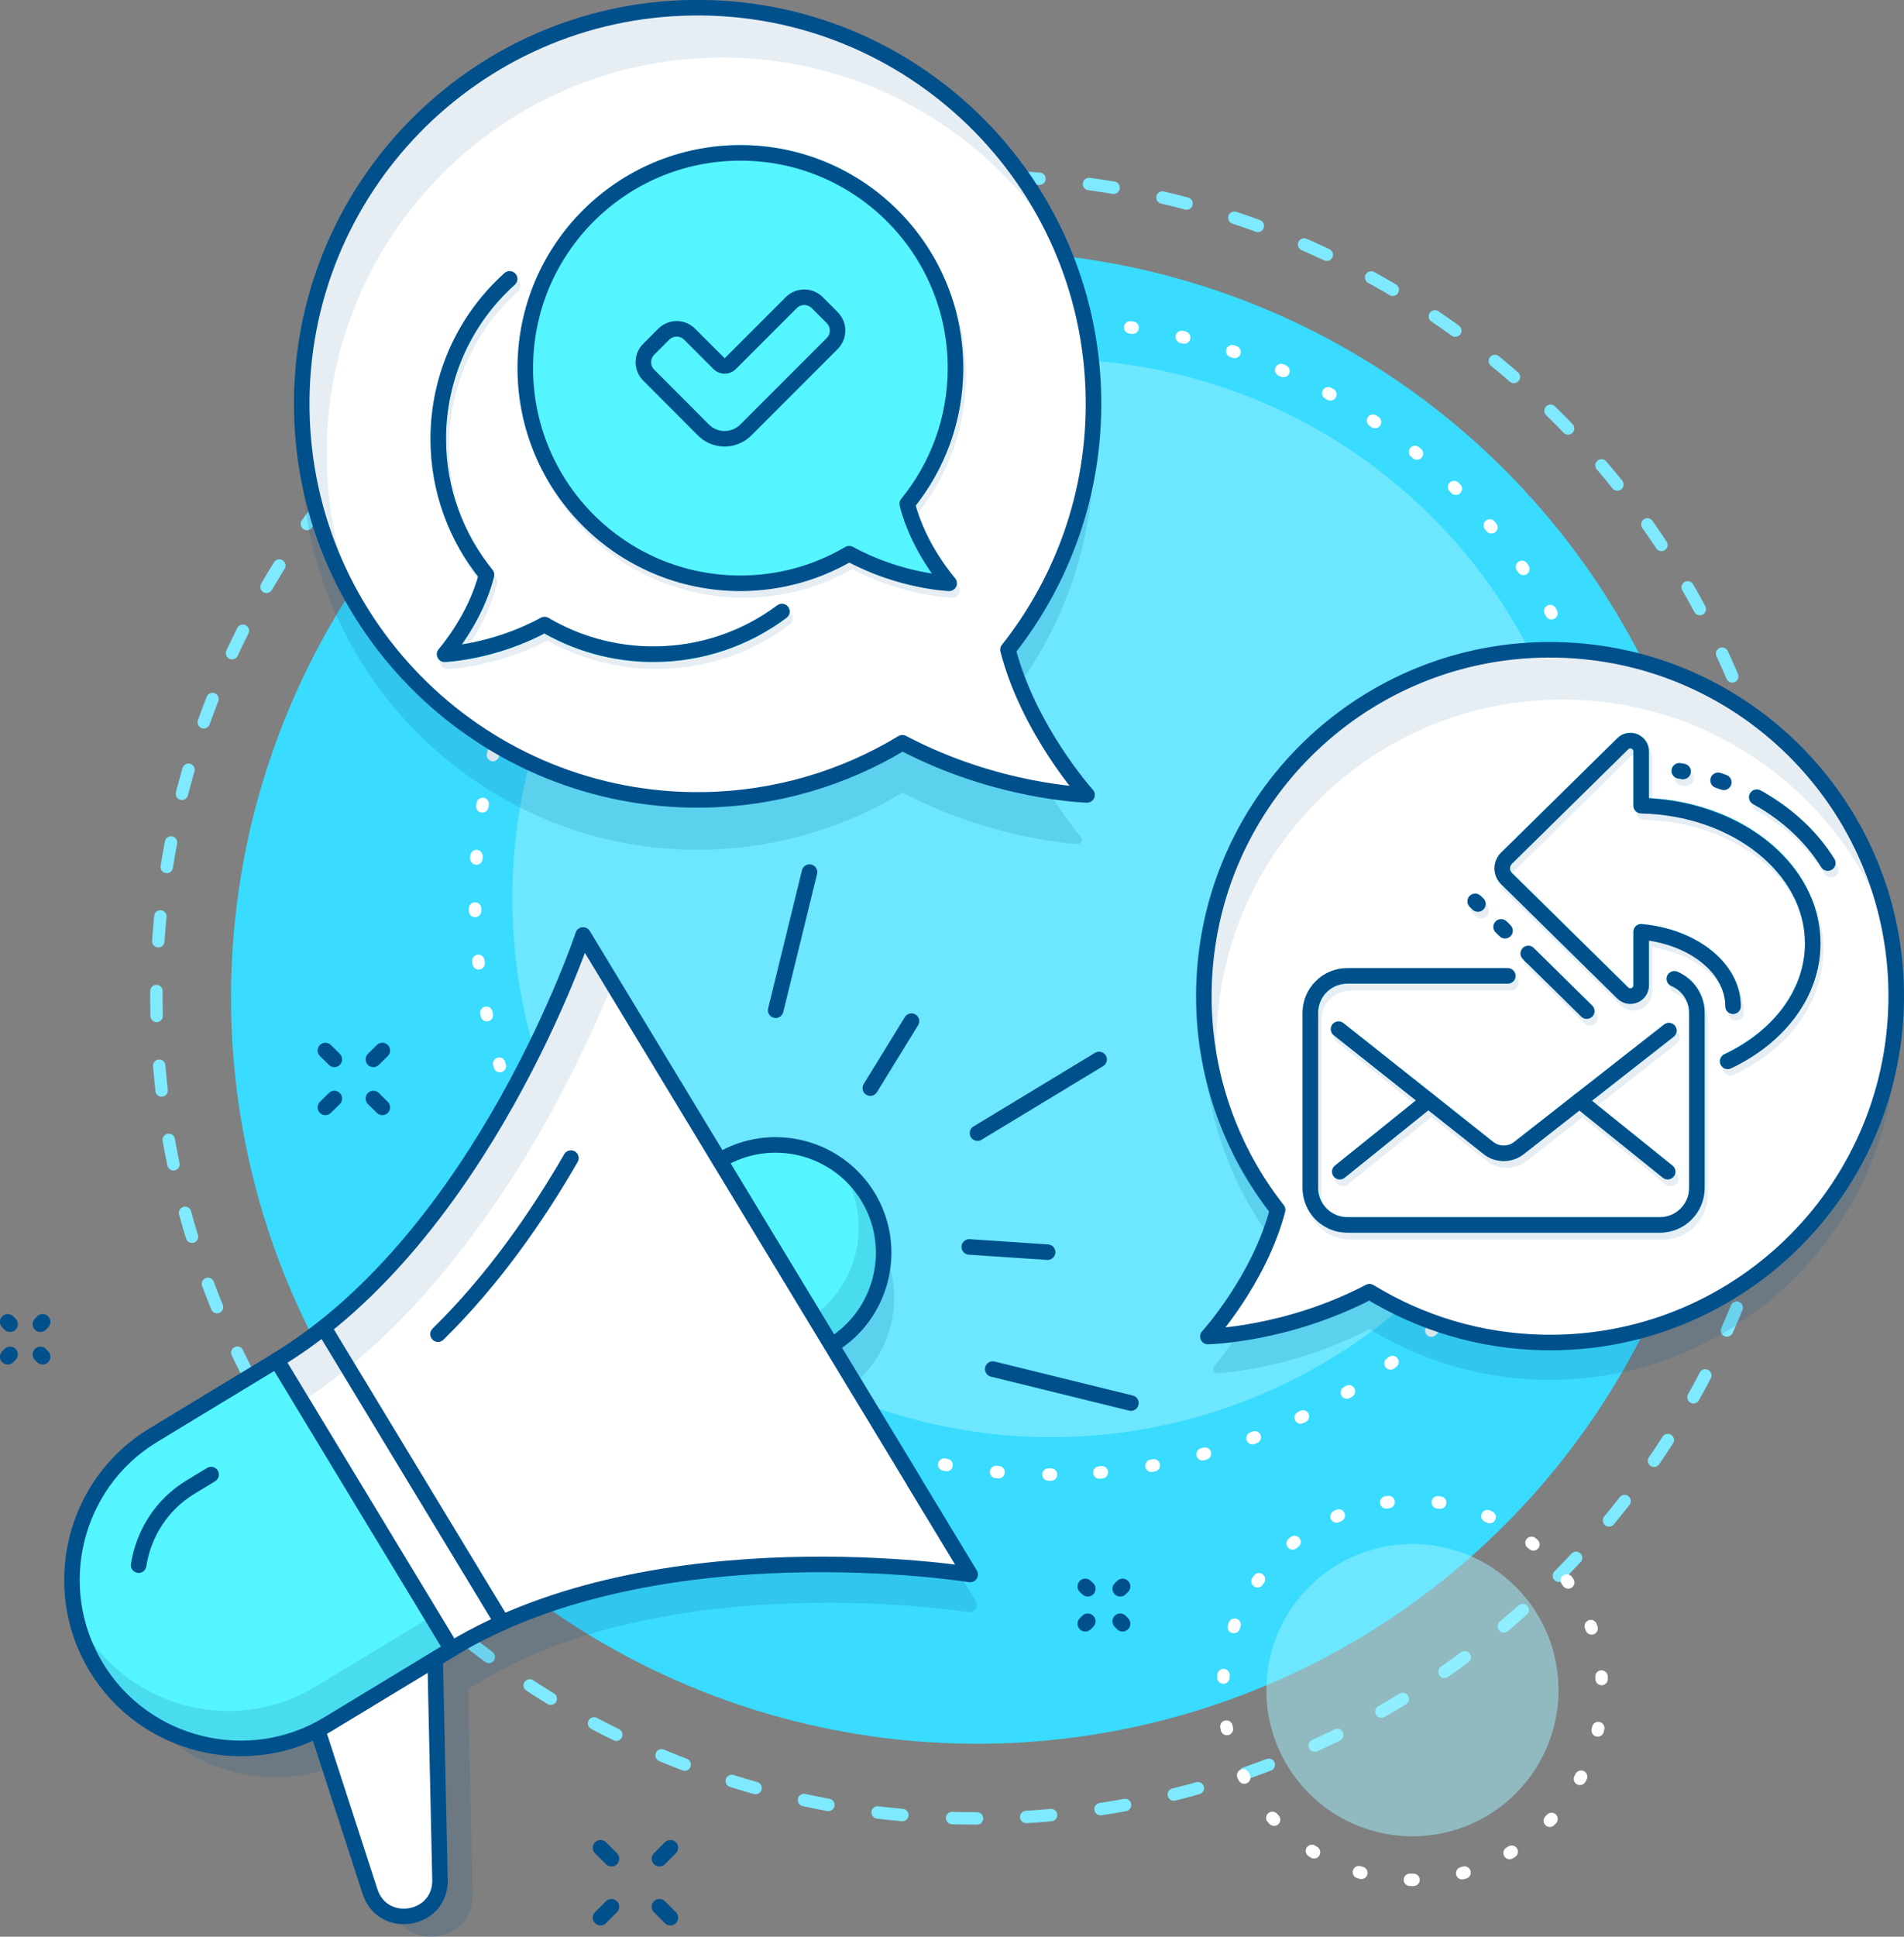
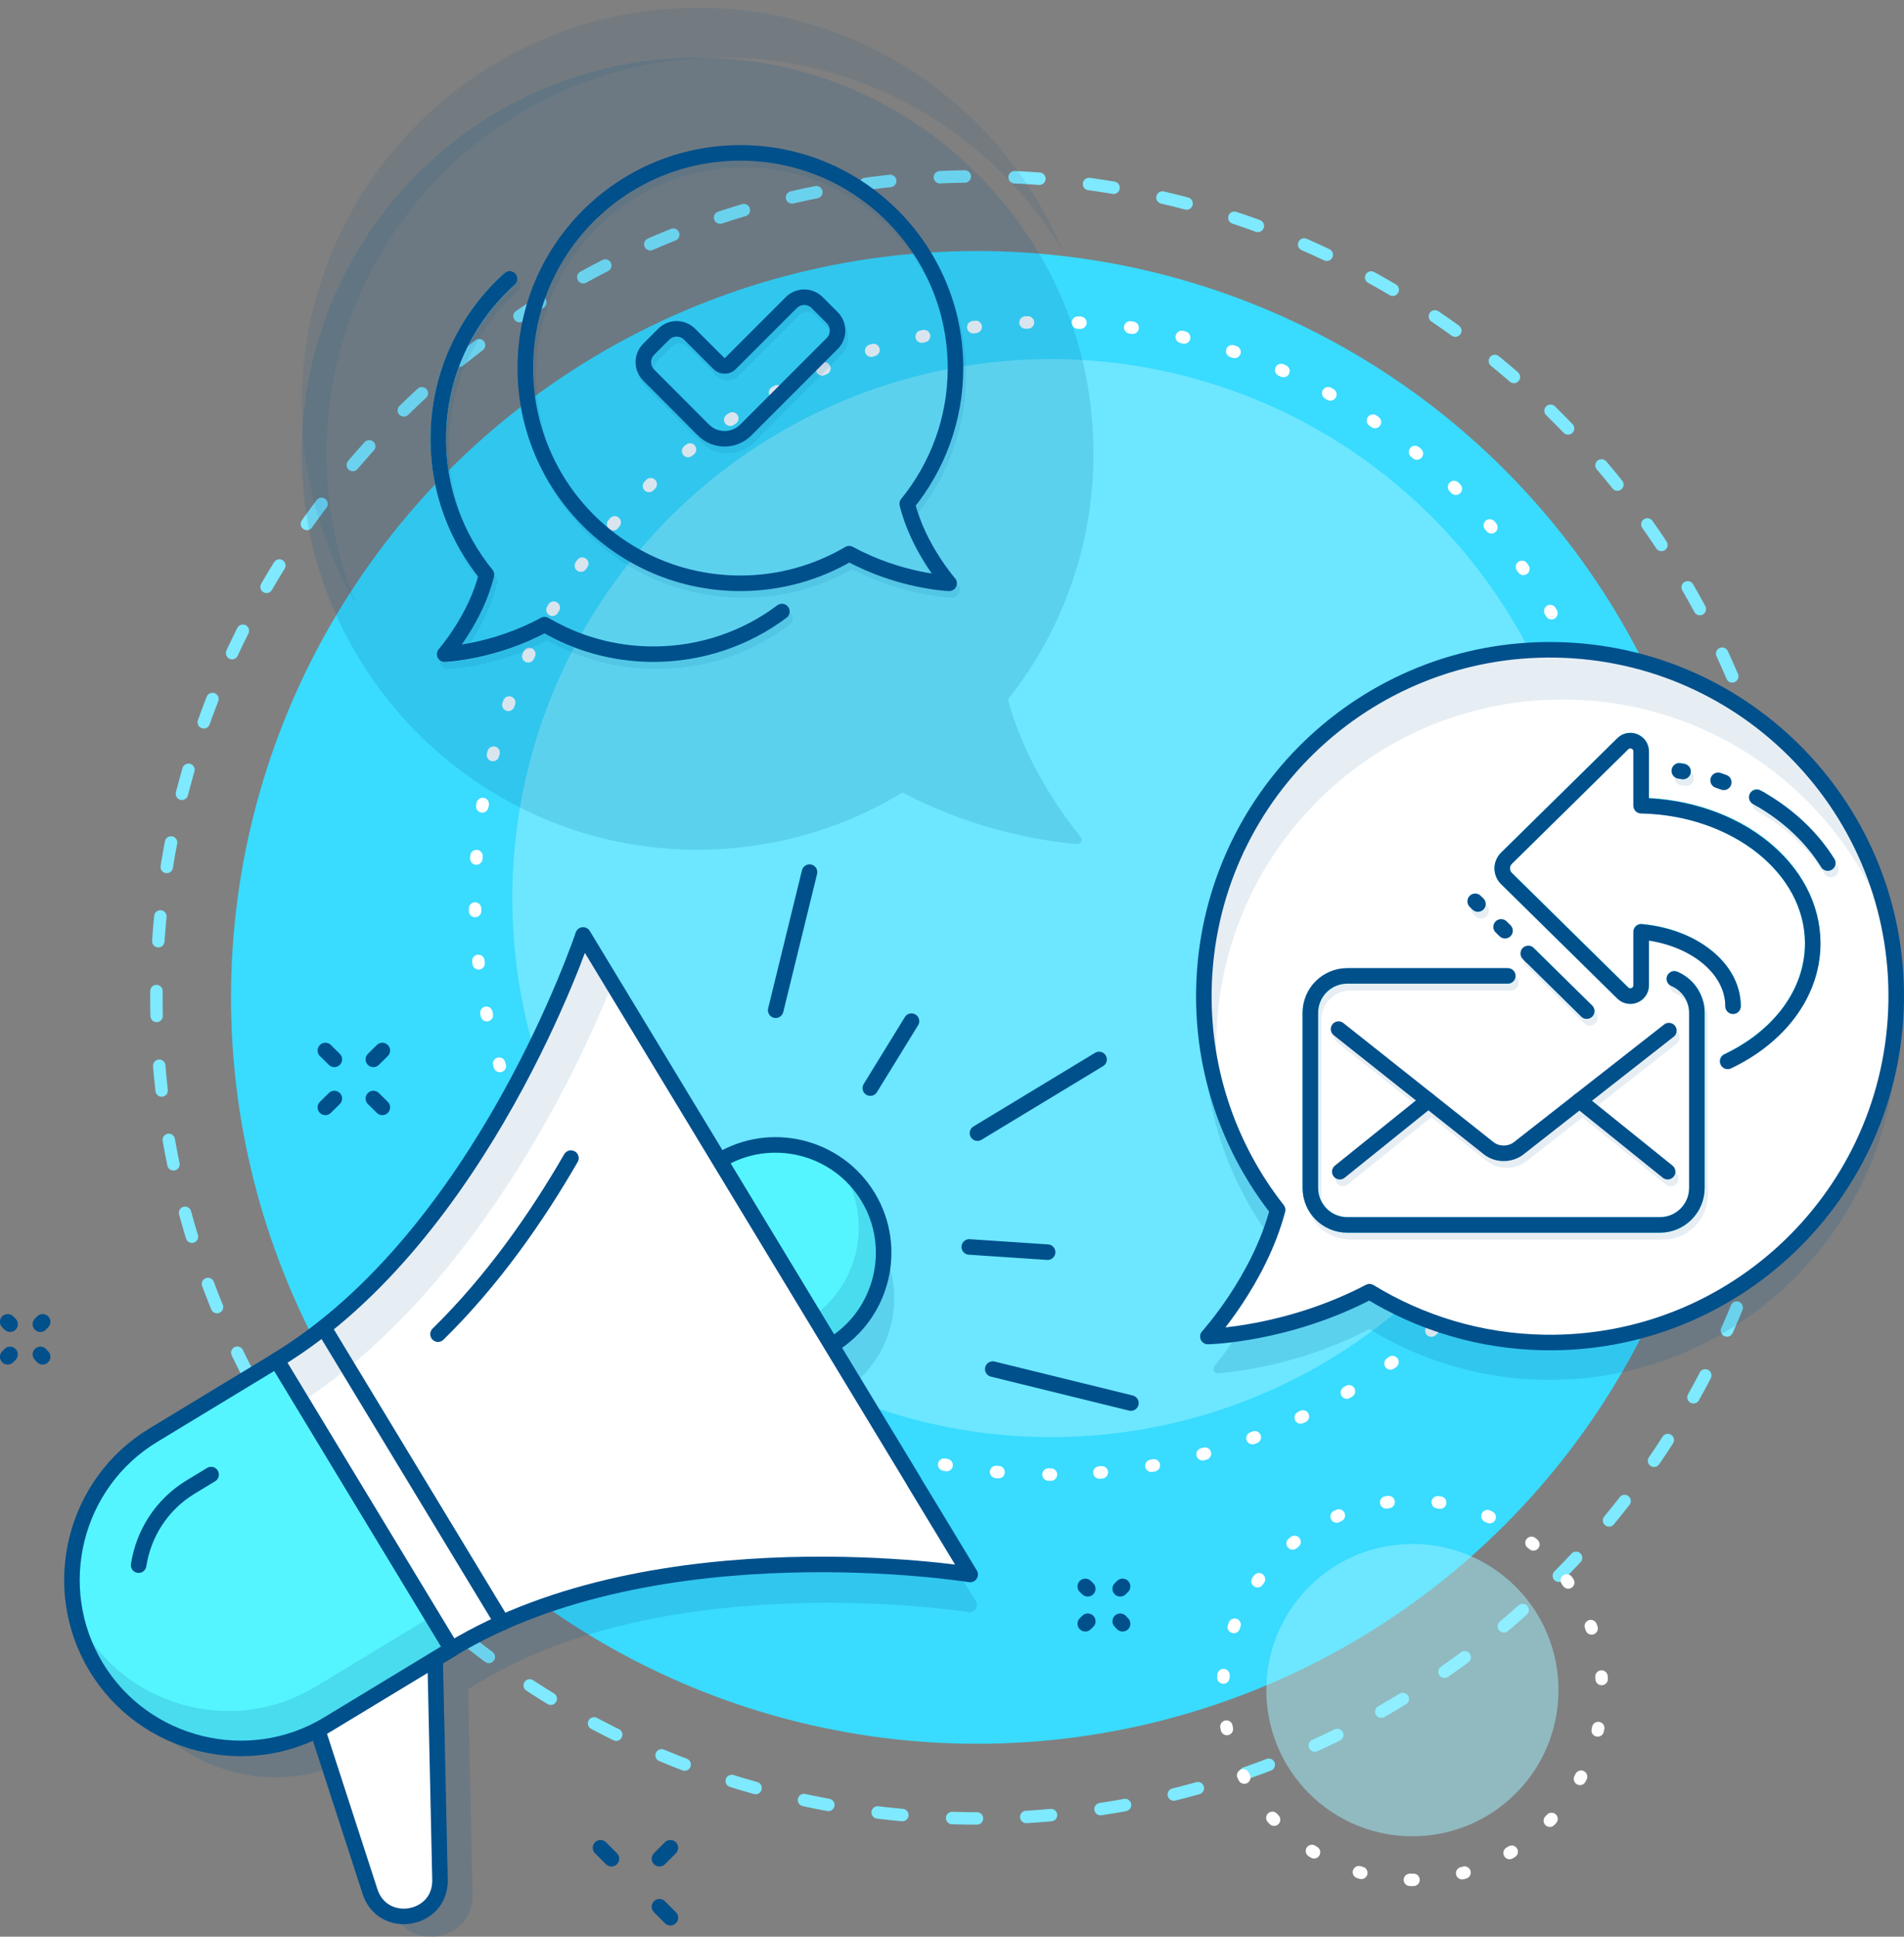
<svg xmlns="http://www.w3.org/2000/svg" id="katman_1" viewBox="0 0 153.14 155.69">
  <rect x="0" y="0" width="153.14" height="155.69" fill="#808080" stroke="none" />
  <defs>
    <style>
      .cls-1, .cls-2, .cls-3 {
        fill: #00508c;
      }

      .cls-4 {
        stroke-dasharray: .2 4.02;
      }

      .cls-4, .cls-5, .cls-6, .cls-7, .cls-8, .cls-9, .cls-10, .cls-11 {
        stroke-linecap: round;
        stroke-linejoin: round;
      }

      .cls-4, .cls-5, .cls-7, .cls-8, .cls-9, .cls-10 {
        fill: none;
      }

      .cls-4, .cls-10 {
        stroke: #fff;
      }

      .cls-5, .cls-6, .cls-7, .cls-9, .cls-11 {
        stroke: #00508c;
        stroke-width: 1.25px;
      }

      .cls-12, .cls-13 {
        fill: #a0f4ff;
      }

      .cls-14 {
        fill: #39dbff;
      }

      .cls-13, .cls-15 {
        opacity: .5;
      }

      .cls-2, .cls-16 {
        opacity: .1;
      }

      .cls-6, .cls-17 {
        fill: #55f5ff;
      }

      .cls-3 {
        opacity: .15;
      }

      .cls-7 {
        stroke-dasharray: .44 2.62;
      }

      .cls-8 {
        stroke: #7ee9ff;
        stroke-dasharray: 2 4.01;
      }

      .cls-9 {
        stroke-dasharray: .48 2.91;
      }

      .cls-10 {
        stroke-dasharray: .2 3.96;
      }

      .cls-11 {
        fill: #fff;
      }
    </style>
  </defs>
  <path class="cls-8" d="M78.58,146.18c-36.39,0-66-29.61-66-66S42.18,14.18,78.58,14.18s66,29.61,66,66-29.61,66-66,66Z" />
  <circle class="cls-14" cx="78.58" cy="80.18" r="60" />
  <path class="cls-4" d="M84.53,118.54c-25.55,0-46.33-20.79-46.33-46.33s20.79-46.33,46.33-46.33,46.33,20.78,46.33,46.33-20.79,46.33-46.33,46.33Z" />
  <g class="cls-15">
    <circle class="cls-12" cx="84.53" cy="72.21" r="43.33" transform="translate(-20.82 36.71) rotate(-21.89)" />
  </g>
  <line class="cls-5" x1="26.17" y1="89.02" x2="26.89" y2="88.31" />
  <line class="cls-5" x1="30.03" y1="85.16" x2="30.75" y2="84.45" />
  <line class="cls-5" x1="30.75" y1="89.02" x2="30.03" y2="88.31" />
  <line class="cls-5" x1="26.89" y1="85.16" x2="26.17" y2="84.45" />
  <line class="cls-5" x1=".81" y1="106.45" x2=".62" y2="106.26" />
  <line class="cls-5" x1="3.43" y1="109.07" x2="3.25" y2="108.88" />
  <line class="cls-5" x1=".81" y1="108.88" x2=".62" y2="109.07" />
  <line class="cls-5" x1="3.43" y1="106.26" x2="3.25" y2="106.45" />
-   <line class="cls-5" x1="48.3" y1="154.16" x2="49.18" y2="153.28" />
  <line class="cls-5" x1="53.04" y1="149.42" x2="53.92" y2="148.54" />
  <line class="cls-5" x1="53.92" y1="154.16" x2="53.04" y2="153.28" />
  <line class="cls-5" x1="49.18" y1="149.42" x2="48.3" y2="148.54" />
  <line class="cls-5" x1="87.49" y1="127.72" x2="87.29" y2="127.53" />
  <line class="cls-5" x1="90.29" y1="130.53" x2="90.1" y2="130.33" />
  <line class="cls-5" x1="87.49" y1="130.33" x2="87.29" y2="130.53" />
  <line class="cls-5" x1="90.29" y1="127.53" x2="90.1" y2="127.72" />
  <path class="cls-10" d="M113.6,151.12c-8.41,0-15.24-6.84-15.24-15.24s6.84-15.25,15.24-15.25,15.25,6.84,15.25,15.25-6.84,15.24-15.25,15.24Z" />
  <circle class="cls-13" cx="113.6" cy="135.87" r="11.75" transform="translate(-62.8 120.12) rotate(-45)" />
-   <path class="cls-3" d="M81.07,56.23c4.89-6.17,7.54-14.18,6.74-22.79-1.45-15.61-14.39-27.99-30.05-28.77-19.22-.96-34.84,15.06-33.4,34.24,1.18,15.72,14.01,28.39,29.75,29.34,6.8.41,13.15-1.31,18.48-4.54,6.09,3.22,11.94,3.97,14.04,4.14.31.03.49-.33.29-.57-1.27-1.56-4.51-5.91-5.84-11.06Z" />
+   <path class="cls-3" d="M81.07,56.23c4.89-6.17,7.54-14.18,6.74-22.79-1.45-15.61-14.39-27.99-30.05-28.77-19.22-.96-34.84,15.06-33.4,34.24,1.18,15.72,14.01,28.39,29.75,29.34,6.8.41,13.15-1.31,18.48-4.54,6.09,3.22,11.94,3.97,14.04,4.14.31.03.49-.33.29-.57-1.27-1.56-4.51-5.91-5.84-11.06" />
  <path class="cls-3" d="M102.76,100.26c-4.25-5.41-6.53-12.42-5.8-19.95,1.31-13.46,12.4-24.18,25.9-25.02,17.19-1.07,31.17,13.39,29.52,30.52-1.3,13.55-12.53,24.32-26.13,25.07-5.93.33-11.47-1.2-16.11-4.04-5.24,2.74-10.26,3.4-12.18,3.56-.31.03-.49-.33-.3-.56,1.16-1.42,3.93-5.16,5.09-9.57Z" />
-   <path class="cls-11" d="M81.07,52.23c4.39-5.54,6.98-12.57,6.88-20.19-.23-17.58-14.68-31.65-32.26-31.42-17.58.23-31.65,14.68-31.42,32.26.23,17.58,14.68,31.65,32.26,31.42,5.88-.08,11.36-1.75,16.05-4.59,7.62,4.02,14.85,4.19,14.85,4.19,0,0-4.69-5.21-6.36-11.67Z" />
  <path class="cls-11" d="M102.76,97.26c-3.82-4.86-6.05-11.02-5.93-17.68.28-15.38,12.96-27.62,28.34-27.34,15.38.28,27.62,12.96,27.34,28.34-.28,15.38-12.96,27.62-28.34,27.34-5.14-.09-9.93-1.58-14.02-4.08-6.68,3.49-13,3.6-13,3.6,0,0,4.13-4.54,5.61-10.18Z" />
  <g class="cls-16">
    <path class="cls-1" d="M26.27,36.89c-.23-17.58,13.83-32.03,31.42-32.26,11.82-.16,22.22,6.16,27.84,15.66C80.69,8.6,69.11.45,55.69.63c-17.58.23-31.65,14.68-31.42,32.26.08,5.76,1.68,11.14,4.42,15.76-1.5-3.63-2.37-7.6-2.42-11.76Z" />
  </g>
  <g class="cls-16">
    <path class="cls-1" d="M97.83,83.58c.28-15.38,12.96-27.62,28.34-27.34,12.14.22,22.32,8.18,25.94,19.09-2.22-12.91-13.35-22.85-26.94-23.09-15.38-.28-28.07,11.97-28.34,27.34-.06,3.24.45,6.36,1.42,9.27-.3-1.71-.45-3.47-.42-5.27Z" />
  </g>
  <path class="cls-3" d="M78.45,128.67l-10.31-17.03c1.75-1.23,3-3.02,3.52-5.13.57-2.3.21-4.68-1.02-6.7h0c-1.22-2.01-3.16-3.44-5.46-4-2.11-.52-4.28-.25-6.18.74l-10.14-16.75c-.12-.2-.33-.31-.57-.28-.23.03-.42.18-.5.4-.08.23-7.76,22.85-23.16,32.18l-9.46,5.73c-3.07,1.86-5.24,4.82-6.1,8.33-.86,3.51-.31,7.14,1.55,10.21,2.53,4.19,7,6.5,11.57,6.5,1.86,0,3.73-.39,5.5-1.19l3.8,11.71c.53,1.63,1.92,2.31,3.17,2.31.19,0,.38-.02.57-.05,1.42-.24,2.82-1.37,2.78-3.36l-.36-16.5.98-.59s0,0,0,0c15.4-9.32,39.01-5.65,39.25-5.61.23.04.46-.06.59-.25.13-.19.14-.44.01-.64Z" />
  <path class="cls-11" d="M34.99,133.38l-9.44,5.71,4.21,12.97c1.03,3.16,5.7,2.37,5.63-.95l-.39-17.72Z" />
  <path class="cls-6" d="M69.82,96.22h0c-2.48-4.09-7.84-5.41-11.93-2.93l9,14.86c4.09-2.48,5.41-7.84,2.93-11.93Z" />
  <path class="cls-6" d="M36.33,132.57l-9.95,6.03c-6.38,3.87-14.77,1.81-18.64-4.58h0c-3.87-6.39-1.81-14.77,4.58-18.64l9.95-6.03,14.06,23.22Z" />
  <path class="cls-11" d="M73.52,119.11l-11.05-18.24-15.57-25.71s-8.05,24.14-24.63,34.18l14.06,23.22c16.58-10.04,41.7-5.99,41.7-5.99l-4.52-7.46Z" />
  <path class="cls-5" d="M45.92,93.1c-2.72,4.71-6.28,9.83-10.69,14.15" />
  <line class="cls-5" x1="78.62" y1="91.09" x2="88.4" y2="85.17" />
  <line class="cls-5" x1="62.39" y1="81.21" x2="65.11" y2="70.11" />
  <line class="cls-5" x1="90.96" y1="112.79" x2="79.85" y2="110.06" />
  <line class="cls-5" x1="70" y1="87.47" x2="73.31" y2="82.09" />
  <line class="cls-5" x1="77.96" y1="100.24" x2="84.26" y2="100.66" />
  <line class="cls-5" x1="26.04" y1="106.73" x2="40.4" y2="130.44" />
  <path class="cls-6" d="M11.15,125.82c.39-2.52,1.84-4.86,4.18-6.28l1.65-1" />
  <path class="cls-3" d="M34.73,129.93l-9.35,5.66c-6.38,3.87-14.77,1.81-18.64-4.58h0c-.24-.39-.45-.79-.65-1.2.31,1.45.84,2.87,1.65,4.2h0c3.87,6.39,12.25,8.45,18.64,4.58l9.95-6.03-1.6-2.64Z" />
  <path class="cls-2" d="M49.25,79.04l-2.34-3.87s-8.05,24.14-24.63,34.18l2.02,3.33c14.69-9.66,22.9-28.44,24.96-33.64Z" />
  <path class="cls-3" d="M69.82,96.22h0c-.63-1.04-1.45-1.9-2.38-2.56.13.18.26.37.38.56h0c2.36,3.89,1.27,8.94-2.37,11.55l1.44,2.38c4.09-2.48,5.41-7.84,2.93-11.93Z" />
  <path class="cls-2" d="M120.37,92.36l-12.07-9.57c-.27-.21-.66-.17-.88.1-.21.27-.17.66.1.88l6.61,5.24-6.51,5.24c-.27.22-.31.61-.1.88.12.15.3.23.49.23.14,0,.28-.05.39-.14l6.73-5.42,4.46,3.54c.46.36,1.03.54,1.6.54s1.14-.18,1.6-.54l4.49-3.51,6.71,5.4c.12.09.25.14.39.14.18,0,.36-.08.49-.23.22-.27.17-.66-.1-.88l-6.48-5.22,6.57-5.14c.27-.21.32-.61.11-.88-.21-.27-.6-.32-.88-.11l-12.07,9.45c-.48.38-1.18.38-1.65,0Z" />
  <path class="cls-2" d="M135.17,78.66c-.32-.14-.69.01-.82.33-.13.32.01.68.33.82.87.37,1.43,1.21,1.43,2.16v14.08c0,1.29-1.05,2.34-2.34,2.34h-25.15c-1.29,0-2.34-1.05-2.34-2.34v-14.08c0-1.29,1.05-2.34,2.34-2.34h12.91c.34,0,.62-.28.62-.62s-.28-.62-.62-.62h-12.91c-1.98,0-3.59,1.61-3.59,3.59v14.08c0,1.98,1.61,3.59,3.59,3.59h25.15c1.98,0,3.59-1.61,3.59-3.59v-14.08c0-1.45-.86-2.75-2.19-3.31Z" />
  <path class="cls-2" d="M147.79,69.6c-1.32-2.14-3.28-3.99-5.66-5.36h0s-.27-.16-.27-.16c-.3-.17-.68-.06-.85.24-.17.3-.06.68.24.85l.26.14s0,0,0,0c0,0,0,0,0,0,2.2,1.27,4.01,2.97,5.22,4.93.12.19.32.3.53.3.11,0,.23-.03.33-.09.29-.18.38-.57.2-.86Z" />
  <path class="cls-2" d="M122.95,77.86l4.48,4.41c.12.12.28.18.44.18s.32-.06.45-.19c.24-.25.24-.64,0-.88l-4.48-4.41s0,0,0,0l-.22-.21c-.24-.24-.64-.24-.88,0-.24.25-.24.64,0,.88l.22.21s0,0,0,0Z" />
-   <path class="cls-2" d="M132.88,64.71v-3.76c0-.6-.36-1.14-.92-1.38-.55-.23-1.19-.11-1.62.31l-9.35,9.2c-.34.34-.53.79-.53,1.27s.19.93.53,1.27l9.35,9.2c.43.42,1.07.55,1.62.31.56-.23.92-.77.92-1.38v-3.6c3.55.54,6.14,2.73,6.14,5.27,0,.35.28.62.62.62s.62-.28.62-.62c0-3.35-3.42-6.19-7.96-6.6-.17-.02-.35.04-.48.16-.13.12-.2.29-.2.46v4.3c0,.14-.09.2-.15.22-.06.02-.17.05-.26-.05l-9.35-9.2c-.1-.1-.16-.23-.16-.38s.06-.27.16-.37l9.35-9.2c.1-.1.21-.07.26-.05.06.02.15.08.15.22v4.36c0,.34.27.62.61.62,7.27.15,13.19,4.84,13.19,10.44,0,3.66-2.42,6.99-6.49,8.92-.31.15-.45.52-.3.83.11.23.33.36.56.36.09,0,.18-.02.27-.06,4.51-2.13,7.2-5.89,7.2-10.05,0-6.23-6.01-11.26-13.8-11.67Z" />
  <path class="cls-2" d="M135.22,63.13l.29.05s.07,0,.11,0c.3,0,.56-.21.61-.52.06-.34-.17-.66-.51-.72l-.31-.05c-.33-.06-.66.17-.72.52-.06.34.18.66.52.72Z" />
  <path class="cls-2" d="M118.68,73.67c.12.12.28.18.44.18s.32-.06.45-.19c.24-.25.24-.64,0-.88l-.22-.22c-.25-.24-.64-.24-.88,0-.24.25-.24.64,0,.88l.22.22Z" />
  <path class="cls-2" d="M59.8,12.21c-9.88,0-17.92,8.04-17.92,17.92s8.04,17.92,17.92,17.92c3.07,0,6.09-.79,8.76-2.29,4.07,2.13,7.84,2.29,8,2.29,0,0,.01,0,.02,0,.24,0,.46-.14.56-.36.11-.23.07-.49-.09-.68-.02-.03-2.28-2.63-3.16-5.83,2.47-3.14,3.82-7.06,3.82-11.06,0-9.88-8.04-17.92-17.92-17.92ZM72.61,41.2c.56,2.27,1.75,4.25,2.59,5.45-1.46-.23-3.87-.8-6.34-2.15-.19-.1-.43-.1-.62.01-2.55,1.5-5.47,2.29-8.44,2.29-9.19,0-16.67-7.48-16.67-16.67s7.48-16.67,16.67-16.67,16.67,7.48,16.67,16.67c0,3.82-1.33,7.56-3.74,10.52-.12.15-.17.35-.12.54Z" />
  <path class="cls-2" d="M62.76,49.21c-2.9,2.16-6.34,3.31-9.97,3.31-2.97,0-5.88-.79-8.44-2.29-.19-.11-.42-.11-.62-.01-2.46,1.34-4.88,1.91-6.34,2.14.84-1.2,2.03-3.18,2.59-5.45.05-.19,0-.39-.12-.54-2.41-2.96-3.74-6.7-3.74-10.52,0-4.72,2.01-9.24,5.53-12.4.26-.23.28-.63.05-.88-.23-.26-.63-.28-.88-.05-3.78,3.4-5.94,8.25-5.94,13.33,0,4,1.35,7.92,3.82,11.06-.88,3.19-3.13,5.8-3.16,5.83-.17.19-.2.46-.09.68.1.22.32.36.56.36,0,0,.02,0,.02,0,.16,0,3.93-.17,8-2.29,2.67,1.5,5.69,2.29,8.76,2.29,3.9,0,7.6-1.23,10.72-3.56.28-.21.33-.6.13-.87-.21-.28-.6-.33-.88-.13Z" />
  <path class="cls-2" d="M66.42,24.44c-.79-.79-2.18-.79-2.98,0l-4.93,4.9-2.36-2.36c-.79-.79-2.18-.8-2.98,0l-1.2,1.2c-.82.82-.82,2.15,0,2.97l4.39,4.4c.57.58,1.34.89,2.15.89h0c.81,0,1.58-.32,2.15-.89l6.94-6.94c.4-.4.62-.93.62-1.49s-.22-1.09-.62-1.49l-1.2-1.2ZM66.73,27.73l-6.94,6.94c-.34.34-.79.52-1.27.52h0c-.48,0-.93-.19-1.27-.53l-4.39-4.4c-.33-.33-.33-.87,0-1.21l1.2-1.2c.16-.16.38-.25.6-.25s.44.09.6.25l2.36,2.36c.5.5,1.3.49,1.8,0l4.9-4.9c.32-.32.88-.32,1.21,0l1.2,1.2c.16.16.25.38.25.6s-.09.44-.25.6Z" />
  <g>
-     <path class="cls-17" d="M73.65,40.64c2.47-3.14,3.82-7.06,3.82-11.06,0-9.88-8.04-17.92-17.92-17.92s-17.92,8.04-17.92,17.92,8.04,17.92,17.92,17.92c3.07,0,6.09-.79,8.76-2.29,4.07,2.13,7.84,2.29,8,2.29,0,0,.01,0,.02,0,.24,0,.46-.14.56-.36.11-.23.07-.49-.09-.68-.02-.03-2.28-2.63-3.16-5.83Z" />
    <path class="cls-17" d="M62.51,48.66c-2.9,2.16-6.34,3.31-9.97,3.31-2.97,0-5.88-.79-8.44-2.29-.19-.11-.42-.11-.62-.01-2.46,1.34-4.88,1.91-6.34,2.14.84-1.2,2.03-3.18,2.59-5.45.05-.19,0-.39-.12-.54-2.41-2.96-3.74-6.7-3.74-10.52,0-4.72,2.01-9.24,5.53-12.4.26-.23.28-.63.05-.88-.23-.26-.63-.28-.88-.05-3.78,3.4-5.94,8.25-5.94,13.33,0,4,1.35,7.92,3.82,11.06-.88,3.19-3.13,5.8-3.16,5.83-.17.19-.2.46-.09.68.1.22.32.36.56.36,0,0,.01,0,.02,0,.16,0,3.93-.17,8-2.29,2.67,1.5,5.69,2.29,8.76,2.29,3.9,0,7.6-1.23,10.72-3.56.28-.21.33-.6.13-.87-.21-.28-.6-.33-.88-.13Z" />
  </g>
  <g>
-     <path class="cls-17" d="M120.12,91.81l-12.07-9.57c-.27-.21-.66-.17-.88.1-.21.27-.17.66.1.88l6.61,5.24-6.51,5.24c-.27.22-.31.61-.1.88.12.15.3.23.49.23.14,0,.28-.05.39-.14l6.73-5.42,4.46,3.53c.46.36,1.03.54,1.6.54s1.14-.18,1.6-.54l4.49-3.51,6.71,5.4c.12.09.25.14.39.14.18,0,.36-.08.49-.23.22-.27.17-.66-.1-.88l-6.48-5.21,6.57-5.14c.27-.21.32-.61.11-.88-.21-.27-.61-.32-.88-.11l-12.07,9.45c-.48.38-1.18.38-1.66,0Z" />
    <path class="cls-17" d="M134.92,78.11c-.32-.13-.68.01-.82.33-.13.32.01.68.33.82.87.37,1.43,1.21,1.43,2.16v14.08c0,1.29-1.05,2.34-2.34,2.34h-25.15c-1.29,0-2.34-1.05-2.34-2.34v-14.08c0-1.29,1.05-2.34,2.34-2.34h12.91c.34,0,.62-.28.62-.62s-.28-.62-.62-.62h-12.91c-1.98,0-3.59,1.61-3.59,3.59v14.08c0,1.98,1.61,3.59,3.59,3.59h25.15c1.98,0,3.59-1.61,3.59-3.59v-14.08c0-1.45-.86-2.75-2.19-3.31Z" />
    <path class="cls-17" d="M147.54,69.05c-1.32-2.13-3.28-3.99-5.66-5.36,0,0,0,0,0,0l-.28-.16c-.3-.17-.68-.06-.85.25-.17.3-.06.68.25.85l.26.14s0,0,0,0c2.2,1.27,4.01,2.97,5.22,4.93.12.19.32.3.53.3.11,0,.23-.03.33-.09.29-.18.38-.57.2-.86Z" />
    <path class="cls-17" d="M127.18,81.73c.12.12.28.18.44.18s.32-.06.45-.19c.24-.25.24-.64,0-.88l-4.48-4.41-.22-.22c-.25-.24-.64-.24-.88,0-.24.25-.24.64,0,.88l.22.22,4.48,4.41Z" />
    <path class="cls-17" d="M132.63,64.16v-3.76c0-.6-.36-1.14-.92-1.38-.56-.23-1.2-.11-1.62.31l-9.35,9.2c-.34.34-.53.79-.53,1.27s.19.93.53,1.27l9.35,9.2c.43.42,1.07.55,1.62.31.56-.23.92-.77.92-1.38v-3.6c3.55.54,6.14,2.73,6.14,5.27,0,.35.28.62.62.62s.62-.28.62-.62c0-3.35-3.42-6.19-7.96-6.6-.18-.01-.35.04-.48.16-.13.12-.2.29-.2.46v4.3c0,.14-.09.2-.15.22-.05.02-.16.05-.26-.05l-9.35-9.2c-.1-.1-.16-.23-.16-.37s.06-.27.16-.37l9.35-9.2c.1-.1.21-.07.26-.05.06.02.15.08.15.22v4.36c0,.34.27.62.61.62,7.27.15,13.19,4.84,13.19,10.44,0,3.66-2.42,6.99-6.49,8.92-.31.15-.45.52-.3.83.11.23.33.36.56.36.09,0,.18-.02.27-.06,4.51-2.13,7.2-5.89,7.2-10.05,0-6.23-6.01-11.26-13.8-11.67Z" />
    <path class="cls-17" d="M134.97,62.58l.29.05s.07,0,.11,0c.3,0,.56-.21.61-.51.06-.34-.17-.66-.5-.73l-.31-.05c-.33-.06-.66.17-.72.52-.06.34.18.66.52.72Z" />
    <path class="cls-17" d="M118.43,73.12c.12.12.28.18.44.18s.32-.06.45-.19c.24-.25.24-.64,0-.88l-.22-.22c-.24-.24-.64-.24-.88,0-.24.25-.24.64,0,.88l.22.22Z" />
  </g>
  <path class="cls-5" d="M107.66,82.73l12.07,9.57c.7.55,1.73.55,2.43,0l12.07-9.45" />
  <path class="cls-5" d="M134.67,78.69c1.06.45,1.81,1.5,1.81,2.73v14.08c0,1.64-1.33,2.97-2.97,2.97h-25.15c-1.64,0-2.97-1.33-2.97-2.97v-14.08c0-1.64,1.33-2.97,2.97-2.97h12.91" />
  <line class="cls-5" x1="114.88" y1="88.46" x2="107.76" y2="94.19" />
  <line class="cls-5" x1="127.04" y1="88.48" x2="134.13" y2="94.19" />
  <path class="cls-5" d="M141.57,64.24c2.29,1.32,4.16,3.08,5.44,5.14M127.62,81.28l-4.48-4.41" />
  <path class="cls-5" d="M139.39,80.89c0-3.07-3.22-5.6-7.39-5.98v4.3c0,.77-.93,1.16-1.48.62l-9.35-9.2c-.46-.45-.46-1.19,0-1.64l9.35-9.2c.55-.54,1.48-.15,1.48.62v4.36c7.65.16,13.8,5.05,13.8,11.07,0,4.02-2.74,7.54-6.84,9.48" />
  <g>
    <path class="cls-5" d="M135.07,61.97c.1.02.2.03.3.05" />
    <path class="cls-9" d="M138.19,62.73c.62.21,1.22.44,1.81.71" />
    <path class="cls-5" d="M141.3,64.09c.09.05.18.1.27.15" />
  </g>
  <g>
    <line class="cls-5" x1="123.13" y1="76.87" x2="122.92" y2="76.65" />
    <line class="cls-7" x1="121.05" y1="74.82" x2="119.8" y2="73.59" />
    <line class="cls-5" x1="118.87" y1="72.67" x2="118.65" y2="72.46" />
  </g>
  <path class="cls-5" d="M72.97,40.5c2.42-2.98,3.88-6.77,3.88-10.91,0-9.55-7.74-17.3-17.3-17.3s-17.3,7.74-17.3,17.3,7.74,17.3,17.3,17.3c3.19,0,6.18-.87,8.75-2.38,4.11,2.24,8.04,2.38,8.04,2.38,0,0-2.51-2.86-3.37-6.39Z" />
  <path class="cls-5" d="M62.89,49.16c-2.88,2.16-6.47,3.43-10.34,3.43-3.19,0-6.18-.87-8.75-2.38-4.11,2.24-8.04,2.38-8.04,2.38,0,0,2.51-2.86,3.37-6.39-2.42-2.98-3.88-6.77-3.88-10.91,0-5.11,2.21-9.7,5.74-12.87" />
  <path class="cls-5" d="M63.64,24.33l-4.9,4.9c-.25.25-.66.25-.91,0l-2.36-2.36c-.58-.58-1.51-.58-2.09,0l-1.2,1.2c-.58.58-.58,1.51,0,2.09l4.39,4.4c.94.95,2.47.95,3.42,0l6.94-6.94c.58-.58.58-1.51,0-2.09l-1.2-1.2c-.58-.58-1.51-.58-2.09,0Z" />
</svg>